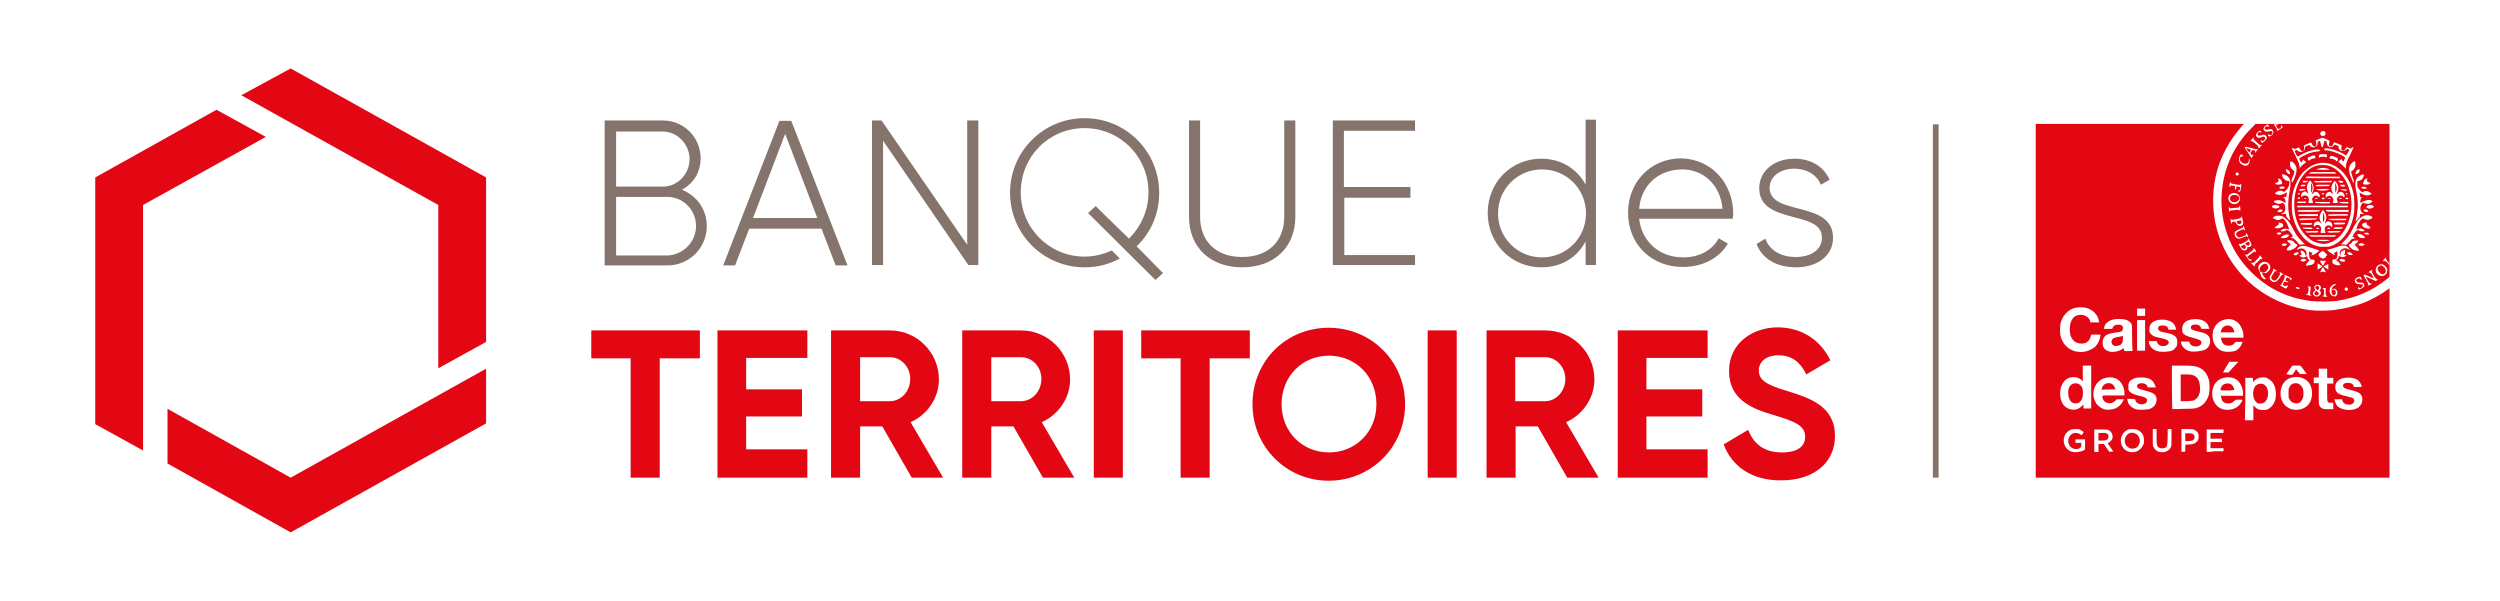
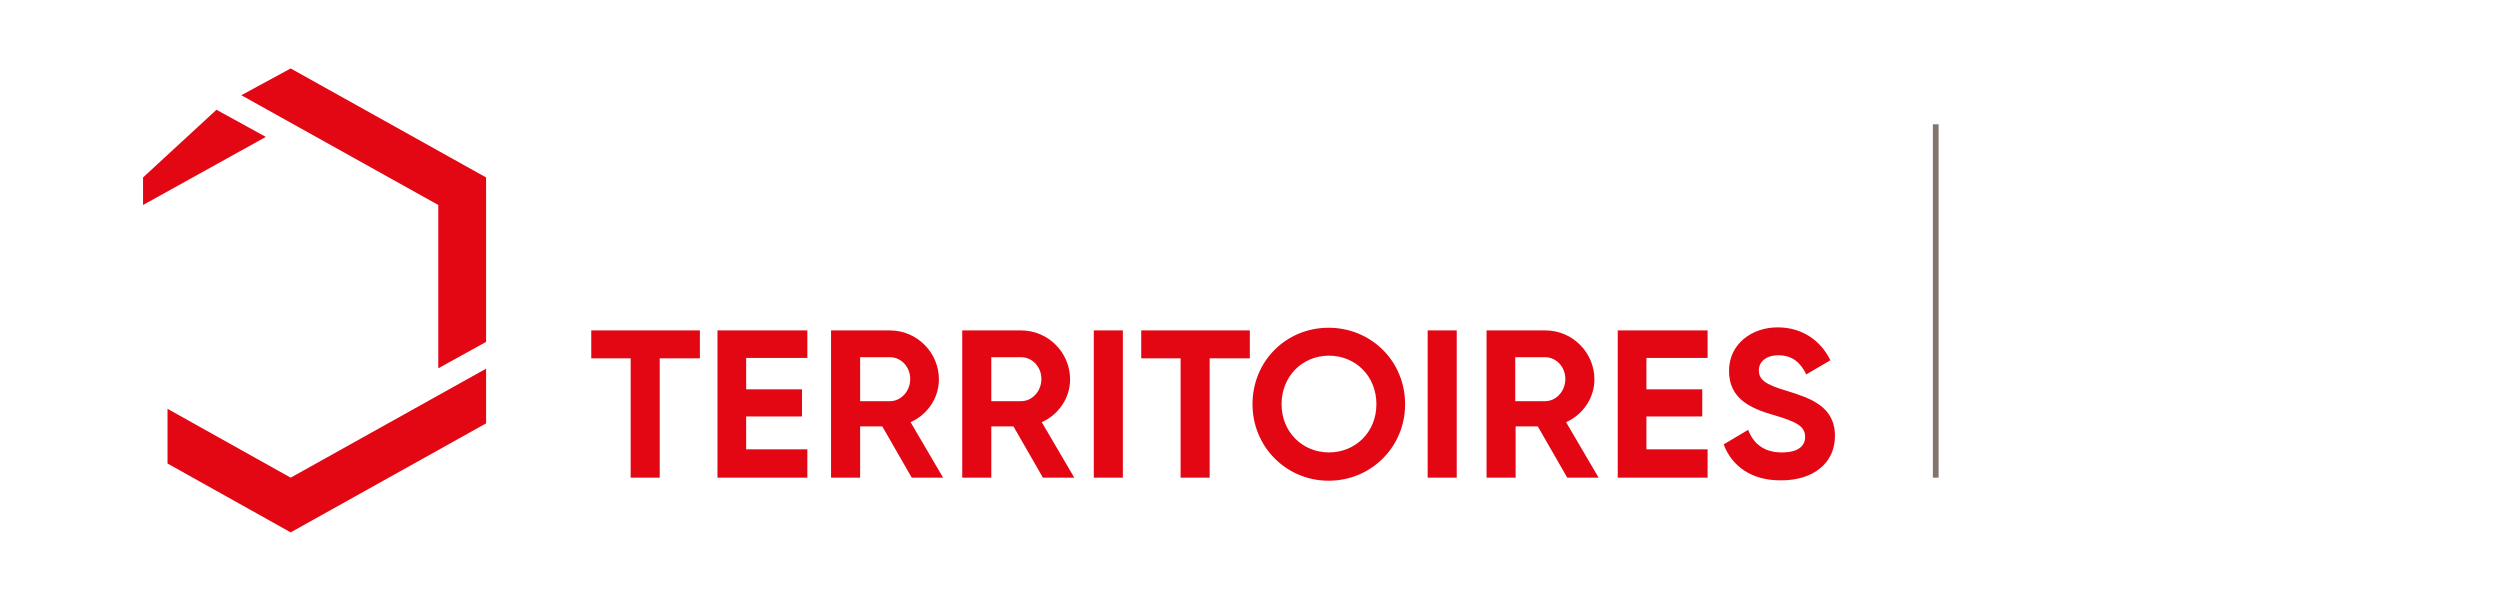
<svg xmlns="http://www.w3.org/2000/svg" width="840" height="202" viewBox="0 0 840 202" fill="none">
  <rect width="840" height="202" fill="white" />
  <path d="M235.03 120.403H221.666V160.495H211.9V120.403H198.665V111.023H235.159V120.403H235.03ZM271.267 151.243V160.495H241.07V111.023H271.267V120.275H250.707V130.812H269.468V139.935H250.707V150.986H271.267V151.243ZM296.453 143.276H289V160.495H279.234V111.023H299.023C308.147 111.023 315.471 118.476 315.471 127.471C315.471 133.767 311.616 139.293 305.962 141.863L316.885 160.495H306.348L296.453 143.276ZM289 134.795H299.023C302.75 134.795 305.834 131.454 305.834 127.342C305.834 123.23 302.75 120.018 299.023 120.018H289V134.795ZM340.529 143.276H333.076V160.495H323.31V111.023H343.099C352.222 111.023 359.547 118.476 359.547 127.471C359.547 133.767 355.692 139.293 350.038 141.863L360.96 160.495H350.423L340.529 143.276ZM333.076 134.795H343.099C346.825 134.795 349.909 131.454 349.909 127.342C349.909 123.23 346.825 120.018 343.099 120.018H333.076V134.795ZM377.28 111.023V160.495H367.514V111.023H377.28ZM419.813 120.403H406.449V160.495H396.683V120.403H383.448V111.023H419.942V120.403H419.813ZM420.841 135.823C420.841 121.303 432.149 110.123 446.413 110.123C460.676 110.123 472.113 121.303 472.113 135.823C472.113 150.215 460.676 161.523 446.413 161.523C432.278 161.523 420.841 150.215 420.841 135.823ZM462.475 135.823C462.475 126.314 455.408 119.504 446.541 119.504C437.675 119.504 430.607 126.314 430.607 135.823C430.607 145.204 437.675 152.014 446.541 152.014C455.408 152.014 462.475 145.204 462.475 135.823ZM489.46 111.023V160.495H479.694V111.023H489.46ZM516.702 143.276H509.249V160.495H499.483V111.023H519.272C528.396 111.023 535.72 118.476 535.72 127.471C535.72 133.767 531.865 139.293 526.211 141.863L537.134 160.495H526.597L516.702 143.276ZM509.121 134.795H519.144C522.87 134.795 525.954 131.454 525.954 127.342C525.954 123.23 522.87 120.018 519.144 120.018H509.121V134.795ZM573.756 151.243V160.495H543.559V111.023H573.756V120.275H553.196V130.812H571.957V139.935H553.196V150.986H573.756V151.243ZM579.153 149.316L587.377 144.433C589.176 149.059 592.646 152.014 598.685 152.014C604.596 152.014 606.524 149.573 606.524 146.746C606.524 143.019 603.183 141.606 595.858 139.421C588.277 137.237 580.952 134.024 580.952 124.644C580.952 115.392 588.791 109.995 597.272 109.995C605.367 109.995 611.664 114.235 615.005 121.046L606.909 125.8C605.11 122.074 602.412 119.375 597.529 119.375C593.417 119.375 590.975 121.56 590.975 124.387C590.975 127.471 592.903 129.141 600.356 131.326C608.194 133.767 616.547 136.466 616.547 146.489C616.547 155.741 609.094 161.395 598.557 161.395C588.405 161.523 581.852 156.512 579.153 149.316Z" fill="#E30613" />
-   <path d="M536.234 40.348V89.049H532.765V81.082C529.938 86.479 524.669 89.82 517.859 89.82C507.964 89.82 499.869 81.982 499.869 71.573C499.869 61.165 507.836 53.326 517.859 53.326C524.669 53.326 529.938 56.796 532.765 62.064V40.219H536.234V40.348ZM532.893 71.702C532.893 63.478 526.34 56.924 518.116 56.924C509.892 56.924 503.338 63.478 503.338 71.702C503.338 79.926 509.892 86.479 518.116 86.479C526.34 86.479 532.893 79.926 532.893 71.702ZM582.366 71.83C582.366 72.344 582.237 72.987 582.237 73.501H550.755C551.654 81.339 557.694 86.479 565.532 86.479C571.315 86.479 575.555 83.781 577.483 80.054L580.567 81.853C577.74 86.608 572.343 89.692 565.404 89.692C554.738 89.692 547.028 81.982 547.028 71.445C547.028 61.293 554.481 53.198 565.018 53.198C575.684 53.583 582.366 62.193 582.366 71.83ZM550.755 70.16H578.768C577.997 61.679 571.957 56.924 565.275 56.924C557.18 56.924 551.397 62.321 550.755 70.16ZM615.904 79.926C615.904 85.708 610.893 89.82 603.44 89.82C596.372 89.82 591.875 86.479 590.204 81.982L593.16 80.183C594.445 83.909 598.171 86.351 603.311 86.351C608.194 86.351 612.178 84.166 612.178 79.797C612.178 70.417 591.104 75.685 591.104 63.221C591.104 57.695 595.858 53.326 602.926 53.326C608.58 53.326 612.82 56.025 614.748 60.394L611.792 62.064C610.379 58.466 606.652 56.667 602.926 56.667C598.428 56.667 594.573 59.109 594.573 63.221C594.959 72.73 615.904 67.204 615.904 79.926ZM237.472 75.942C237.472 83.395 231.561 89.178 224.236 89.178H203.162V40.476H222.694C229.89 40.476 235.416 46.259 235.416 53.198C235.416 57.952 232.846 61.807 229.119 63.735C234.131 65.791 237.472 70.288 237.472 75.942ZM207.017 44.074V62.707H222.694C227.706 62.707 231.689 58.466 231.689 53.455C231.689 48.443 227.577 44.203 222.694 44.203H207.017V44.074ZM233.874 75.942C233.874 70.545 229.505 66.176 224.365 66.176H207.017V85.837H224.365C229.633 85.58 233.874 81.211 233.874 75.942ZM276.022 76.842H251.735L246.981 89.178H242.997L261.887 40.605H265.87L284.76 89.178H280.776L276.022 76.842ZM274.608 73.244L263.814 44.974L253.02 73.244H274.608ZM328.707 40.476V89.049H325.366L296.71 47.287V89.049H292.984V40.476H296.196L324.98 82.239V40.476H328.707ZM399.51 72.858V40.476H403.237V72.858C403.237 80.697 408.248 86.351 417.372 86.351C426.495 86.351 431.507 80.697 431.507 72.858V40.476H435.233V72.858C435.233 83.138 428.037 89.82 417.372 89.82C406.706 89.82 399.51 83.138 399.51 72.858ZM475.454 85.58V89.049H447.826V40.476H475.454V43.946H451.553V62.835H473.912V66.433H451.681V85.708H475.454V85.58ZM389.487 64.763C389.487 50.885 378.308 39.705 364.43 39.705C350.552 39.705 339.372 50.885 339.372 64.763C339.372 78.641 350.552 89.82 364.43 89.82C368.799 89.82 372.654 88.792 376.252 86.865L373.553 84.166C370.726 85.451 367.642 86.222 364.43 86.222C352.608 86.222 342.97 76.713 342.97 64.634C342.97 52.555 352.479 43.046 364.43 43.046C376.252 43.046 385.889 52.555 385.889 64.634C385.889 70.802 383.319 76.199 379.336 80.183L368.156 69.26L365.586 71.573L388.202 94.061L390.772 91.748L381.906 82.753C386.66 78.255 389.487 71.959 389.487 64.763Z" fill="#84746C" />
-   <path d="M48.062 151.371L32 142.505V59.623L72.734 36.878L89.311 46.002L48.062 68.874V151.371ZM147.264 123.744L163.327 114.877V59.623L97.663 23L81.087 31.995L147.264 68.874V123.744ZM97.663 160.495L56.286 137.365V155.74L97.663 178.87L163.327 142.248V123.872L97.663 160.495Z" fill="#E30613" />
+   <path d="M48.062 151.371V59.623L72.734 36.878L89.311 46.002L48.062 68.874V151.371ZM147.264 123.744L163.327 114.877V59.623L97.663 23L81.087 31.995L147.264 68.874V123.744ZM97.663 160.495L56.286 137.365V155.74L97.663 178.87L163.327 142.248V123.872L97.663 160.495Z" fill="#E30613" />
  <path d="M651.37 41.761H649.442V160.495H651.37V41.761Z" fill="#84746C" />
-   <path d="M684.009 101.128V41.633H802.872V160.495H684.009V101.128Z" fill="#E30613" />
  <path d="M696.088 151.757C693.389 150.986 692.49 147.259 694.546 145.203C695.317 144.432 696.088 144.175 697.373 144.175C698.401 144.175 698.658 144.175 699.172 144.561C700.2 145.075 700.2 145.203 699.814 145.717L699.429 146.231L699.043 145.974C697.116 144.689 694.931 145.974 694.931 148.159C694.931 150.215 696.859 151.5 698.786 150.6C699.172 150.343 699.172 150.343 699.3 149.572V148.801H697.373V147.645H700.585V149.315V150.986L700.071 151.371C698.786 151.885 697.244 152.142 696.088 151.757ZM715.234 151.757C714.335 151.5 713.692 150.986 713.307 150.343C711.893 148.287 712.664 145.46 714.849 144.432C715.363 144.175 715.748 144.175 716.519 144.175C717.676 144.175 718.575 144.432 719.346 145.203C720.117 145.974 720.374 146.745 720.374 148.03C720.374 148.93 720.374 149.187 719.989 149.701C719.603 150.6 718.832 151.243 718.061 151.628C717.29 152.014 716.005 152.014 715.234 151.757ZM717.676 150.472C719.346 149.572 719.475 146.874 717.804 145.846C716.776 145.203 715.748 145.203 714.849 145.974C714.078 146.617 713.821 147.645 713.949 148.673C714.335 150.343 716.134 151.243 717.676 150.472ZM725.257 151.757C724.486 151.5 723.715 150.729 723.458 149.958C723.33 149.701 723.33 148.544 723.33 146.874V144.175H723.972H724.615V146.874C724.615 149.829 724.743 149.958 725.514 150.472C726.028 150.729 726.928 150.729 727.442 150.472C728.213 150.086 728.213 149.829 728.341 146.874V144.175H728.984H729.626V147.002C729.626 149.701 729.626 149.829 729.369 150.343C728.598 151.757 726.928 152.271 725.257 151.757ZM703.669 151.757C703.669 151.628 703.669 149.958 703.669 147.902V144.304H705.854C707.91 144.304 708.038 144.304 708.552 144.561C709.58 145.075 710.094 146.36 709.709 147.516C709.452 148.03 708.809 148.673 708.424 148.801C708.295 148.801 708.167 148.93 708.167 148.93C708.167 148.93 708.552 149.572 709.066 150.215C709.58 150.986 709.966 151.628 710.094 151.628C710.094 151.757 709.966 151.757 709.452 151.757H708.681L707.781 150.472L706.882 149.187H705.083V151.885H704.44C703.926 151.885 703.798 151.757 703.669 151.757ZM707.91 147.773C708.424 147.388 708.552 146.874 708.424 146.36C708.167 145.589 707.781 145.46 706.368 145.46H705.083V146.617C705.083 147.259 705.083 147.773 705.083 147.902C705.083 148.03 705.34 148.03 706.368 148.03C707.396 148.03 707.653 147.902 707.91 147.773ZM732.967 151.757V147.902V144.175H734.895C736.694 144.175 736.822 144.175 737.336 144.432C738.364 144.946 738.75 145.589 738.75 146.745C738.75 147.516 738.621 147.902 738.107 148.416C737.465 149.058 736.951 149.315 735.537 149.315L734.252 149.444V150.6V151.757H733.61C733.224 151.885 732.967 151.885 732.967 151.757ZM736.694 148.03C737.336 147.645 737.593 146.874 737.208 146.231C736.951 145.717 736.565 145.589 735.28 145.589H734.252V146.745C734.252 147.388 734.252 148.03 734.252 148.159C734.381 148.287 736.308 148.159 736.694 148.03ZM741.448 151.757C741.448 151.628 741.448 149.958 741.448 147.902V144.304H744.275H747.102V145.46H744.918H742.733V147.388H744.661H746.588V148.544H742.733V149.572V150.6H744.918H747.102V151.114V151.628H744.275C742.091 151.885 741.448 151.885 741.448 151.757ZM754.427 134.024V126.956H755.712H756.997V128.37L757.382 127.984C757.639 127.727 758.025 127.47 758.41 127.213C759.053 126.956 759.181 126.828 760.209 126.828C761.237 126.828 761.494 126.828 762.008 127.213C763.807 128.113 764.707 129.912 764.707 132.482C764.707 134.923 763.679 136.594 762.008 137.493C761.494 137.75 761.109 137.75 760.338 137.75C759.053 137.75 758.41 137.493 757.639 136.722L757.125 136.208V141.22H754.298L754.427 134.024ZM760.852 135.18C761.751 134.538 762.265 132.996 762.008 131.454C761.88 130.426 761.494 129.912 760.98 129.398C759.952 128.498 758.153 128.884 757.511 130.169C756.483 132.225 757.254 135.052 758.796 135.566C759.438 135.694 760.338 135.566 760.852 135.18ZM695.574 137.493C693.646 136.979 692.49 135.437 692.233 132.996C691.976 130.683 692.875 128.37 694.417 127.342C696.088 126.314 698.401 126.571 699.557 127.856L699.814 128.113V122.844H702.641V130.04V137.236H701.356H700.071V136.594C700.071 136.208 700.071 135.951 700.071 135.951C700.071 135.951 699.814 136.208 699.429 136.465C698.401 137.622 696.859 137.879 695.574 137.493ZM698.144 135.437C698.786 135.309 699.429 134.538 699.686 133.638C699.943 132.739 699.943 130.811 699.557 130.169C698.915 128.884 697.63 128.498 696.345 129.012C695.317 129.526 694.803 130.683 694.931 132.353C695.06 134.666 696.345 135.951 698.144 135.437ZM707.524 137.622C706.111 137.365 704.697 136.337 704.055 135.052C703.155 133.381 703.155 131.325 704.055 129.655C705.083 127.342 708.167 126.185 710.737 127.085C712.536 127.727 713.821 129.912 713.821 132.096V132.867H710.094C705.854 132.867 706.239 132.739 706.496 133.895C707.01 135.566 709.323 136.08 710.737 134.666L711.251 134.152H713.692L713.435 134.538C712.793 135.951 711.893 136.722 710.737 137.236C709.709 137.622 708.424 137.75 707.524 137.622ZM710.737 130.811C710.737 130.426 710.351 129.655 709.966 129.269C708.681 128.113 706.496 128.884 706.239 130.554L706.111 130.94L710.737 130.811ZM718.318 137.622C717.29 137.493 716.262 136.979 715.748 136.337C715.234 135.823 714.977 135.309 714.849 134.538L714.72 134.024H716.005C717.162 134.024 717.29 134.024 717.419 134.281C717.676 135.309 718.318 135.694 719.218 135.823C720.503 135.951 721.402 135.437 721.402 134.538C721.402 133.767 721.017 133.51 718.832 132.996C716.776 132.482 715.748 131.968 715.363 131.325C715.106 130.94 715.106 130.683 715.106 129.912C715.106 128.884 715.363 128.113 716.262 127.599C717.033 126.956 717.933 126.828 719.603 126.828C721.274 126.828 722.045 127.085 722.944 127.727C723.458 128.113 723.972 129.012 724.229 129.783L724.358 130.169H722.944C721.788 130.169 721.531 130.169 721.531 130.04C721.531 129.269 720.631 128.755 719.603 128.755C718.447 128.755 717.933 129.269 718.061 130.04C718.19 130.426 718.575 130.683 720.631 131.197C723.201 131.839 724.101 132.353 724.486 133.381C724.743 134.024 724.615 135.18 724.229 135.823C723.844 136.594 722.944 137.236 722.045 137.493C721.017 137.622 719.346 137.75 718.318 137.622ZM747.359 137.622C746.46 137.493 745.303 136.851 744.789 136.208C742.348 133.638 742.99 128.755 746.074 127.342C747.359 126.699 749.158 126.571 750.572 127.085C752.371 127.727 753.656 129.912 753.656 132.225V132.996H746.203L746.331 133.51C746.46 134.795 747.231 135.437 748.516 135.566C749.158 135.566 749.287 135.566 749.929 135.309C750.315 135.052 750.7 134.795 750.829 134.666C751.086 134.281 751.086 134.281 752.242 134.281C753.656 134.281 753.656 134.281 753.013 135.309C751.985 137.108 749.672 138.007 747.359 137.622ZM750.7 130.94C750.7 130.297 750.058 129.269 749.415 129.012C748.516 128.627 747.231 128.884 746.717 129.526C746.46 129.783 746.074 130.554 746.074 130.94C746.074 131.197 746.074 131.197 748.387 131.197C750.315 131.197 750.7 131.068 750.7 130.94ZM770.489 137.622C769.59 137.493 768.433 136.851 767.791 136.208C766.12 134.538 765.735 131.454 767.02 129.141C768.819 125.671 774.73 125.928 776.272 129.398C777.043 131.068 777.043 133.253 776.272 134.923C775.372 136.979 772.931 138.007 770.489 137.622ZM772.802 135.18C773.059 135.052 773.316 134.666 773.573 134.152C773.83 133.51 773.959 133.253 773.959 132.353C773.959 131.068 773.83 130.297 773.188 129.655C772.674 129.012 772.16 128.755 771.389 128.755C770.361 128.755 769.718 129.141 769.204 130.169C768.947 130.554 768.947 130.811 768.947 132.096C768.947 133.381 768.947 133.638 769.204 134.024C769.461 134.666 770.104 135.18 770.489 135.309C771.389 135.694 772.417 135.566 772.802 135.18ZM787.965 137.622C787.066 137.493 786.166 137.108 785.652 136.722C785.138 136.337 784.624 135.309 784.496 134.666L784.367 134.152H786.937L787.066 134.666C787.323 135.566 788.351 136.08 789.636 135.951C790.664 135.823 791.306 134.923 790.921 134.152C790.792 133.767 790.021 133.51 788.351 133.124C786.038 132.61 785.395 132.225 784.881 131.325C784.624 130.811 784.624 129.912 784.753 129.141C784.881 128.627 785.652 127.856 786.166 127.47C787.58 126.699 790.407 126.699 791.82 127.47C792.72 127.856 793.491 129.141 793.491 129.912V130.04H790.921L790.792 129.655C790.664 129.012 789.893 128.627 788.865 128.627C787.708 128.627 787.066 129.141 787.323 129.912C787.451 130.426 787.965 130.554 789.893 131.068C792.077 131.582 792.848 131.968 793.362 132.739C793.619 133.253 793.748 133.381 793.748 134.152C793.748 135.18 793.491 135.694 792.977 136.337C792.206 137.493 790.021 138.007 787.965 137.622ZM729.883 137.365C729.883 137.365 729.755 134.024 729.755 130.04V122.844H733.224C737.079 122.844 737.722 122.973 739.135 123.615C740.549 124.258 741.705 125.8 742.219 127.727C742.476 128.755 742.476 131.325 742.219 132.482C741.577 134.795 740.163 136.465 737.979 137.108C737.465 137.236 736.694 137.365 733.61 137.365C731.554 137.493 729.883 137.493 729.883 137.365ZM737.336 134.409C738.75 133.638 739.521 131.839 739.135 129.398C739.007 127.984 738.493 126.956 737.593 126.442C736.822 125.928 736.18 125.8 734.381 125.8H732.71V130.297V134.795H734.766C736.694 134.666 736.951 134.666 737.336 134.409ZM780.641 137.365C780.127 137.236 779.613 136.851 779.356 136.337C779.099 135.951 779.099 135.694 779.099 132.353V128.755H777.428V126.828H779.099V123.872H781.926V126.956H783.982V128.884H781.926V131.839C781.926 135.437 781.926 135.309 783.211 135.309H783.982V137.493H782.568C781.669 137.493 780.769 137.493 780.641 137.365ZM768.176 125.671C768.176 125.671 768.69 125.029 769.204 124.258L770.232 122.844H772.931L773.959 124.129C774.473 124.9 774.987 125.543 774.987 125.543C774.987 125.671 774.858 125.671 773.959 125.671H772.802L772.16 124.9C771.774 124.515 771.517 124.129 771.517 124.129C771.517 124.129 771.132 124.515 770.875 125.029L770.232 125.928H769.204C768.69 125.8 768.176 125.671 768.176 125.671ZM746.974 125.029C746.974 125.029 747.488 124.129 748.002 123.23L749.03 121.559H752.114L751.728 121.945L750.058 123.744L748.773 125.157H747.873C747.488 125.157 746.974 125.157 746.974 125.029ZM698.144 118.218C695.317 117.833 693.132 115.905 692.361 112.95C692.104 111.922 692.104 109.737 692.361 108.581C693.004 106.011 694.931 103.955 697.244 103.441C698.272 103.184 700.071 103.184 700.971 103.441C703.155 103.955 704.954 105.882 705.211 107.81L705.34 108.324H702.384L702.256 107.81C701.613 105.754 698.658 105.111 696.859 106.525C696.345 107.039 695.702 108.067 695.574 109.095C695.317 110.123 695.445 112.307 695.831 113.078C696.216 113.978 696.987 114.877 697.758 115.134C698.529 115.52 699.943 115.52 700.714 115.263C701.613 114.877 702.256 113.978 702.513 112.95L702.641 112.436H704.183H705.725V112.693C705.725 113.849 704.954 115.52 703.926 116.548C702.256 117.833 700.328 118.475 698.144 118.218ZM708.681 118.09C707.01 117.576 706.368 116.548 706.496 114.877C706.496 114.235 706.625 113.978 706.882 113.464C707.524 112.436 708.424 112.05 711.379 111.665C712.793 111.536 713.178 111.279 713.307 110.38C713.307 109.866 713.307 109.737 713.05 109.48C712.793 109.223 712.536 109.095 712.15 109.095C710.994 108.966 710.094 109.352 709.837 110.123L709.709 110.508H706.882L707.01 109.994C707.139 109.352 707.396 108.838 708.038 108.324C708.938 107.553 710.094 107.167 712.022 107.167C713.564 107.167 714.72 107.424 715.491 108.067C716.391 108.838 716.391 108.709 716.391 113.335C716.391 115.52 716.519 117.576 716.519 117.704C716.648 117.961 716.648 117.961 715.234 117.961H713.821L713.692 117.576C713.564 116.933 713.564 116.933 713.178 117.19C712.15 118.09 709.837 118.475 708.681 118.09ZM712.407 115.905C713.05 115.52 713.307 114.877 713.307 113.721C713.307 113.207 713.307 112.821 713.307 112.821C713.307 112.821 713.05 112.95 712.921 112.95C712.793 112.95 712.15 113.207 711.636 113.207C710.351 113.464 709.837 113.721 709.58 114.235C709.323 114.877 709.452 115.52 709.966 115.905C710.351 116.419 711.765 116.291 712.407 115.905ZM725.257 118.09C724.872 117.961 724.486 117.833 724.101 117.704C723.073 117.319 722.045 115.905 722.045 115.006V114.62H724.615L724.743 114.877C725 115.777 725.771 116.291 726.799 116.291C727.57 116.291 728.084 116.034 728.47 115.648C728.984 115.006 728.598 114.235 727.442 113.978C726.799 113.721 726.157 113.592 725.386 113.464C723.844 113.078 723.458 112.95 722.944 112.436C722.302 111.922 722.173 111.536 722.173 110.637C722.173 109.095 722.944 108.195 724.486 107.681C725.514 107.296 727.442 107.296 728.47 107.681C729.883 108.067 730.911 109.095 731.04 110.251L731.168 110.765H728.598L728.47 110.251C728.213 109.609 727.699 109.352 726.671 109.352C725.643 109.352 725.257 109.609 725.129 110.123C725 110.508 725.386 111.022 725.771 111.279C725.9 111.408 726.799 111.665 727.827 111.793C730.14 112.307 731.04 112.821 731.425 113.849C731.682 114.363 731.554 115.648 731.425 116.162C731.168 116.676 730.526 117.447 730.012 117.704C728.984 118.218 726.799 118.347 725.257 118.09ZM736.051 118.09C734.252 117.704 733.096 116.548 732.839 115.134V114.749H734.252C735.537 114.749 735.666 114.749 735.666 115.006C735.666 115.391 736.18 116.034 736.565 116.162C736.951 116.291 737.336 116.419 737.722 116.419C738.878 116.419 739.649 115.905 739.649 115.134C739.649 114.363 739.392 114.235 736.694 113.464C734.638 112.95 733.995 112.564 733.481 111.922C733.224 111.536 733.224 111.279 733.224 110.508C733.224 108.709 734.381 107.553 736.694 107.296C739.649 106.91 741.834 108.067 742.219 110.123L742.348 110.508H739.649L739.521 110.123C739.392 109.609 739.007 109.352 738.364 109.095C736.951 108.838 735.794 109.352 736.18 110.38C736.308 110.765 737.079 111.022 738.75 111.408C739.778 111.665 740.677 111.922 740.934 112.05C742.091 112.693 742.605 113.335 742.605 114.62C742.605 116.162 741.705 117.319 740.292 117.704C739.135 118.09 737.079 118.218 736.051 118.09ZM747.231 118.09C745.432 117.704 744.147 116.291 743.633 114.492C743.376 113.592 743.376 111.793 743.633 111.022C744.275 108.966 745.817 107.681 747.873 107.296C750.7 106.782 753.013 108.581 753.656 111.665C753.784 112.179 753.784 112.821 753.784 113.078V113.464H746.203L746.331 113.978C746.588 115.391 747.359 116.162 748.901 116.162C749.672 116.162 750.315 115.905 750.829 115.263L751.214 114.877H752.371H753.527L753.142 115.777C752.756 116.676 751.985 117.447 751.214 117.833C750.186 118.218 748.387 118.347 747.231 118.09ZM750.7 111.279C750.315 109.737 749.158 109.095 747.745 109.48C746.974 109.737 746.46 110.38 746.203 111.279L746.074 111.665H750.7V111.279ZM718.061 112.821V107.553H720.76V117.833H718.061V112.821ZM718.061 104.854V103.698H720.76V106.139H718.061V104.854ZM776.272 104.212C772.16 103.698 768.305 102.541 764.578 100.742C755.712 96.502 749.03 89.049 745.689 79.668C743.376 73.243 742.99 65.919 744.532 58.98C745.946 52.812 749.03 47.286 753.142 42.532L754.041 41.504H758.025L756.483 43.046C750.315 49.214 746.974 56.924 746.46 65.533C745.946 75.042 749.415 84.294 755.969 90.976C761.623 96.759 768.305 100.1 776.4 101.128C778.585 101.385 782.954 101.385 784.881 101.128C791.435 100.228 797.217 97.658 802.1 93.675L803 92.904V96.759L802.1 97.401C800.044 98.943 796.318 100.999 793.748 101.899C790.921 102.927 787.708 103.698 784.753 104.083C782.568 104.469 778.328 104.469 776.272 104.212ZM778.071 99.586C777.043 99.2 776.786 98.429 777.685 97.787C777.942 97.53 777.942 97.53 777.814 97.273C777.557 96.887 777.557 96.245 777.814 95.988C778.456 95.474 779.484 95.602 779.741 96.245C779.998 96.63 779.741 97.273 779.484 97.401C779.227 97.53 779.227 97.53 779.613 97.915C779.741 98.172 779.87 98.429 779.87 98.429C779.741 99.2 778.842 99.843 778.071 99.586ZM778.842 99.072C779.227 98.815 779.227 98.429 778.713 98.044C778.328 97.658 778.199 97.658 777.814 98.172C777.3 98.815 778.071 99.586 778.842 99.072ZM779.099 97.144C779.227 97.016 779.227 96.759 779.227 96.63C779.227 96.373 778.842 95.988 778.585 95.988C778.328 95.988 777.942 96.373 777.942 96.63C777.942 96.759 778.585 97.53 778.713 97.53C778.842 97.401 778.97 97.273 779.099 97.144ZM780.384 99.586C780.384 99.457 780.512 99.457 780.641 99.329C780.898 99.2 780.898 99.2 780.898 98.301C780.898 97.273 780.898 97.273 780.641 97.144C780.255 97.016 780.384 96.759 781.026 96.759H781.412V98.044C781.412 99.2 781.412 99.329 781.669 99.329C781.797 99.329 781.926 99.457 781.926 99.586C781.926 99.714 781.797 99.714 781.155 99.714C780.769 99.586 780.384 99.586 780.384 99.586ZM783.339 99.2C782.44 98.429 782.568 96.759 783.468 95.988C783.853 95.602 784.624 95.345 784.881 95.474C785.01 95.602 784.881 95.602 784.496 95.859C783.982 96.116 783.596 96.63 783.339 97.273L783.211 97.53L783.596 97.273C784.11 96.887 784.624 96.887 785.01 97.401C785.652 97.915 785.395 99.2 784.753 99.586C784.239 99.586 783.725 99.586 783.339 99.2ZM784.624 98.943C784.881 98.686 784.881 98.172 784.753 97.787C784.496 97.273 783.982 97.144 783.596 97.53C783.339 97.658 783.339 97.787 783.468 98.172C783.468 99.072 784.11 99.457 784.624 98.943ZM775.629 99.2L775.115 99.072C774.73 98.943 774.73 98.815 775.115 98.815C775.372 98.815 775.501 98.686 775.629 97.658C775.758 96.887 775.758 96.759 775.629 96.63C775.244 96.373 775.372 96.245 775.886 96.245C776.272 96.245 776.4 96.245 776.4 96.63C776.4 96.759 776.272 97.401 776.272 97.915C776.272 98.429 776.143 98.815 776.143 98.943C776.143 98.943 776.272 99.072 776.4 99.072C776.529 99.072 776.657 99.2 776.657 99.329C776.4 99.329 776.015 99.329 775.629 99.2ZM787.965 97.53C787.708 97.273 787.708 97.016 787.965 96.759C788.222 96.502 788.479 96.502 788.736 96.759C788.993 97.016 788.993 97.273 788.736 97.53C788.351 97.787 788.222 97.787 787.965 97.53ZM792.463 97.273C792.334 97.144 792.334 96.502 792.463 96.502C792.463 96.502 792.591 96.63 792.72 96.63C792.977 96.887 793.234 96.887 793.619 96.502C793.876 96.245 793.876 96.245 793.876 95.859C793.876 95.474 793.619 95.602 792.848 95.474C792.077 95.474 791.949 95.345 791.563 95.088C791.049 94.574 791.178 94.06 791.563 93.546C791.949 93.161 792.72 92.904 793.105 93.032C793.362 93.032 793.491 93.675 793.491 93.932C793.362 94.189 793.362 94.189 793.105 93.803C792.848 93.546 792.72 93.418 792.463 93.546C791.692 93.675 791.435 94.317 791.949 94.703C792.077 94.831 792.334 94.96 792.977 94.96C793.748 94.96 793.876 94.96 794.133 95.217C794.776 95.859 794.39 96.63 793.234 97.016C792.72 97.273 792.463 97.273 792.463 97.273ZM767.148 96.502C766.12 95.988 765.735 95.602 766.249 95.731C766.506 95.731 766.634 95.474 767.148 94.446C767.662 93.289 767.791 93.032 767.662 92.775C767.534 92.647 767.534 92.518 767.534 92.39C767.662 92.261 770.104 93.546 770.104 93.546C770.104 93.675 769.718 94.189 769.59 94.189C769.59 94.189 769.461 94.06 769.461 93.932C769.461 93.675 769.333 93.546 768.947 93.418C768.819 93.289 768.562 93.289 768.433 93.161C768.305 93.161 767.919 94.189 767.919 94.189C767.919 94.189 768.176 94.446 768.433 94.446C769.333 94.831 768.947 95.088 768.048 94.703C767.662 94.574 767.662 94.574 767.405 94.831C766.891 95.731 766.891 95.731 767.534 95.988C768.048 96.245 768.048 96.245 768.305 95.988C768.562 95.731 768.69 95.731 768.69 95.988C768.69 96.245 768.433 96.759 768.305 96.759C768.305 97.144 767.791 96.887 767.148 96.502ZM771.774 97.016C771.517 96.887 771.389 96.759 771.389 96.63C771.389 96.373 771.389 96.373 772.16 96.502C772.545 96.63 772.674 96.759 772.674 96.887C772.674 97.144 772.288 97.144 771.774 97.016ZM795.547 95.859C795.547 95.859 795.547 95.731 795.675 95.602C795.804 95.474 795.675 95.217 795.033 94.06C793.748 92.004 793.876 91.876 796.061 92.904C796.96 93.289 797.603 93.546 797.603 93.546C797.603 93.546 797.346 93.032 797.089 92.518C796.575 91.619 796.446 91.619 796.189 91.619C795.675 91.619 795.804 91.362 796.446 90.976C796.832 90.719 797.089 90.719 797.089 90.848C797.089 90.976 797.089 91.105 796.96 91.105C796.703 91.362 798.374 93.932 798.631 93.803C799.016 93.675 799.016 93.932 798.631 94.189L798.245 94.446L796.575 93.675C795.675 93.289 794.904 92.904 794.904 93.032C794.904 93.161 795.161 93.546 795.547 94.189C796.189 95.217 796.189 95.217 796.575 95.217C797.089 95.088 796.96 95.345 796.318 95.731C795.804 95.859 795.547 95.988 795.547 95.859ZM763.293 94.446C762.394 93.803 762.394 93.161 763.293 91.747C763.807 90.848 763.936 90.719 763.807 90.591C763.55 90.205 763.807 90.205 764.45 90.591C765.092 90.976 765.221 91.362 764.707 91.105C764.45 90.976 764.321 91.105 763.807 92.004C763.422 92.518 763.165 93.032 763.165 93.161C763.036 93.546 763.422 94.06 763.936 94.189C764.45 94.446 764.835 94.189 765.606 93.032C766.12 92.133 766.249 92.004 766.12 91.876C765.992 91.747 765.863 91.362 765.992 91.362C766.12 91.362 767.277 92.133 767.277 92.261C767.277 92.261 767.148 92.39 767.02 92.261C766.763 92.261 766.634 92.261 766.12 93.161C764.964 94.831 764.193 95.088 763.293 94.446ZM760.209 93.418C759.824 93.032 759.695 92.775 759.567 92.261C759.438 91.876 759.31 91.362 759.181 91.105C758.41 90.077 758.796 88.792 760.081 88.149C761.623 87.378 763.422 89.049 762.651 90.591C762.394 90.976 761.751 91.619 761.366 91.747C761.237 91.747 760.852 91.747 760.595 91.747C760.209 91.747 760.081 91.747 760.081 91.876C760.081 92.133 760.595 92.904 760.98 93.289C761.237 93.546 761.366 93.675 761.366 93.675C760.98 94.06 760.595 93.803 760.209 93.418ZM760.98 91.49C761.494 91.233 762.008 90.462 762.137 90.077C762.265 89.691 762.008 89.049 761.623 88.792C760.98 88.406 760.081 88.792 759.567 89.563C759.053 90.205 759.181 90.848 759.567 91.362C760.081 91.619 760.466 91.747 760.98 91.49ZM799.145 92.39C797.603 91.362 798.117 89.049 799.916 88.792C800.558 88.663 801.201 89.049 801.715 89.691C802.229 90.334 802.229 90.976 801.972 91.747C801.329 92.775 800.173 93.032 799.145 92.39ZM801.072 92.004C801.843 91.619 801.843 90.462 800.944 89.691C800.558 89.306 800.301 89.177 800.044 89.177C799.53 89.177 799.016 89.691 798.888 90.077C798.759 90.848 799.787 92.133 800.43 92.133C800.558 92.261 800.815 92.133 801.072 92.004ZM779.87 90.848C780.512 89.563 780.512 89.563 781.026 90.591C781.283 91.105 781.54 91.49 781.54 91.49C781.54 91.49 781.283 91.49 781.026 91.362C780.641 91.233 780.384 91.233 779.741 91.49C779.484 91.49 779.484 91.49 779.87 90.848ZM778.713 90.077C778.713 89.82 778.713 89.306 778.713 89.049C778.713 88.792 778.585 88.535 778.713 88.535C778.97 88.663 779.356 88.792 779.613 89.049C780.512 89.563 780.512 89.563 779.356 90.205L778.713 90.591V90.077ZM781.54 90.077C781.155 89.82 780.769 89.563 780.769 89.563C780.769 89.434 781.797 88.92 782.311 88.663C782.311 88.663 782.311 89.049 782.311 89.691V90.591L781.54 90.077ZM756.868 88.92C756.611 88.663 756.354 88.406 756.354 88.278C756.354 88.149 756.483 88.278 756.74 88.278C757.125 88.406 757.254 88.278 758.153 87.378C759.053 86.479 759.181 86.35 759.181 86.093C759.053 85.708 759.31 85.708 759.824 86.35C760.209 86.864 760.338 87.121 759.952 86.993C759.824 86.864 759.567 86.993 758.667 87.892C757.768 88.663 757.639 88.92 757.639 89.177C757.639 89.306 757.639 89.563 757.639 89.563C757.382 89.434 757.125 89.177 756.868 88.92ZM780.255 89.049L779.741 88.149L779.484 87.635H780.512C781.026 87.635 781.54 87.635 781.54 87.635L780.512 89.306C780.512 89.306 780.384 89.177 780.255 89.049ZM774.858 88.792C775.115 88.406 775.372 88.149 775.629 87.892C776.143 87.507 776.143 87.507 775.886 87.378C775.629 87.25 775.244 86.607 775.244 86.35C775.244 86.093 774.987 85.965 774.858 86.222C774.858 86.222 774.601 86.35 774.344 86.479C773.83 86.607 773.188 86.479 772.802 86.093C772.545 85.836 772.545 85.708 773.059 85.708C773.316 85.708 773.316 85.579 773.316 85.451C773.316 85.322 773.188 85.065 773.059 84.808C772.931 84.166 773.059 84.037 773.573 84.294C774.087 84.423 774.473 84.937 774.601 85.579C774.73 85.965 774.73 86.093 774.858 85.836C775.244 85.194 774.858 84.166 774.087 83.652C773.573 83.395 772.674 83.395 772.16 83.78C771.646 84.037 771.646 83.909 772.031 83.395C772.931 82.367 774.087 82.367 776.529 83.266C777.3 83.523 778.199 83.78 778.585 83.909C778.97 84.037 779.227 84.166 779.227 84.166C779.099 84.551 777.557 85.708 776.914 85.708L776.529 85.836L776.786 85.451L777.043 85.065L776.529 84.808C776.272 84.68 776.143 84.551 775.886 84.551C775.758 84.551 775.758 84.937 775.886 85.579C775.886 86.864 776.143 87.25 777.043 87.25C777.557 87.25 777.557 87.25 777.685 87.635C777.814 88.535 777.043 89.049 775.629 89.177L774.858 89.306V88.792ZM785.01 89.049C783.853 88.792 783.468 88.278 783.725 87.507C783.853 87.121 783.853 87.121 784.11 87.121C785.01 87.25 785.395 86.736 785.395 85.322C785.395 84.423 785.395 84.294 784.624 84.808L784.11 85.065L784.367 85.322C784.496 85.451 784.624 85.708 784.624 85.708C784.624 85.708 784.367 85.708 784.11 85.579C783.853 85.451 783.211 85.065 782.697 84.68C781.797 83.909 781.797 83.909 782.054 83.909C782.825 83.78 783.982 83.395 785.138 83.009C787.194 82.238 788.608 82.367 789.25 83.523C789.636 84.037 789.507 84.166 789.122 83.78C787.965 83.009 786.423 83.523 786.166 84.808C786.038 85.194 786.295 85.836 786.423 85.836C786.552 85.836 786.552 85.836 786.423 85.708C786.423 85.708 786.423 85.322 786.423 85.065C786.552 84.551 787.066 84.166 787.58 84.037C787.965 83.909 787.965 84.037 787.965 84.423C787.965 84.68 787.837 84.937 787.837 85.194C787.58 85.579 787.708 85.708 788.094 85.708C788.608 85.708 788.479 85.965 787.837 86.222C787.194 86.479 786.68 86.479 786.166 86.093L785.909 85.836L785.781 86.35C785.781 86.607 785.524 86.993 785.267 87.121L784.881 87.378L785.267 87.635C785.781 88.021 786.038 88.278 786.295 88.792C786.423 89.049 786.423 89.177 786.038 89.049C785.652 89.177 785.267 89.177 785.01 89.049ZM802.486 88.663C801.843 87.892 801.201 87.507 801.072 87.635C800.944 87.764 800.687 87.764 800.687 87.635C800.687 87.507 800.944 87.25 801.201 86.993L801.715 86.479V86.864C801.715 87.121 801.715 87.25 802.229 87.892C802.743 88.406 802.871 88.535 802.743 88.792V89.049L802.486 88.663ZM773.316 87.764C772.931 87.635 772.931 87.507 773.188 87.25C773.573 86.864 774.344 86.864 774.73 87.121L774.987 87.378L774.601 87.635C774.216 87.892 773.83 88.021 773.316 87.764ZM786.423 87.764C786.038 87.507 785.909 87.378 786.295 87.121C786.68 86.864 787.323 86.993 787.708 87.25C788.094 87.507 788.094 87.635 787.708 87.892C787.194 88.021 786.937 87.892 786.423 87.764ZM755.069 86.607C754.427 85.836 754.298 85.451 754.427 85.451C754.555 85.451 754.684 85.451 754.684 85.579C754.812 85.708 755.198 85.451 755.969 84.808C756.997 84.037 757.125 83.909 757.125 83.652C757.125 83.266 757.254 83.266 757.768 83.909C758.153 84.551 758.153 84.808 757.768 84.551C757.511 84.423 757.382 84.551 756.354 85.322L755.069 86.222C755.069 86.222 755.198 86.479 755.455 86.736C755.84 87.121 755.84 87.25 756.226 87.121C756.483 87.121 756.611 87.121 756.611 87.121C756.611 87.25 756.097 87.764 755.969 87.764C755.84 87.635 755.455 87.121 755.069 86.607ZM780.127 86.736C779.998 86.607 779.87 86.479 779.741 86.607C779.484 86.607 779.227 86.222 779.356 86.093C779.356 86.093 779.356 85.965 779.227 85.965C778.842 85.836 778.97 85.322 779.613 84.808C779.998 84.551 780.384 84.294 780.384 84.294C780.641 84.294 781.926 85.451 781.926 85.708C781.926 85.836 781.797 85.965 781.669 85.965C781.54 86.093 781.412 86.222 781.412 86.35C781.412 86.607 781.155 86.864 780.898 86.736C780.769 86.736 780.641 86.736 780.641 86.864C780.641 86.993 780.384 86.993 780.127 86.736ZM770.875 85.708C770.618 85.579 770.618 85.322 771.003 85.065C771.389 84.808 772.031 84.68 772.288 84.808C772.545 84.937 772.16 85.451 771.646 85.708C771.389 85.708 771.132 85.836 771.132 85.836L770.875 85.708ZM789.507 85.708C789.25 85.579 788.865 85.451 788.736 85.194C788.608 84.937 788.608 84.937 788.736 84.808C788.993 84.68 789.507 84.68 789.893 84.937C790.15 85.065 790.535 85.579 790.535 85.579C790.407 85.708 789.636 85.708 789.507 85.708ZM802.743 85.579C802.743 85.579 802.743 85.451 802.871 85.322C803 85.194 803 85.194 803 85.451C803 85.579 802.871 85.579 802.743 85.579ZM753.399 83.909C753.013 83.652 752.114 81.981 752.242 81.853C752.242 81.853 752.371 81.853 752.499 81.981C752.756 82.11 752.756 82.11 754.041 81.467C755.326 80.825 755.326 80.696 755.326 80.311C755.326 79.925 755.326 79.925 755.455 80.182C755.583 80.311 755.84 80.825 756.097 81.21C756.483 81.853 756.483 82.11 756.483 82.367C756.354 82.752 755.84 83.138 755.326 83.009C755.069 83.009 755.069 83.009 755.069 83.266C755.198 84.037 754.041 84.423 753.399 83.909ZM754.427 83.523C754.684 83.395 754.684 82.881 754.427 82.495C754.17 82.11 754.17 82.11 753.399 82.495C752.885 82.752 752.885 82.881 753.013 83.009C753.527 83.523 753.913 83.78 754.427 83.523ZM755.84 82.238C755.969 81.981 755.969 81.981 755.84 81.596C755.712 81.339 755.583 81.21 755.583 81.21C755.455 81.21 754.555 81.596 754.427 81.724C754.427 81.724 754.555 81.981 754.684 82.238C755.326 82.624 755.583 82.624 755.84 82.238ZM768.433 84.037C768.176 83.909 768.433 83.395 769.204 82.624C769.461 82.238 769.718 81.981 769.718 81.981L769.333 81.724C768.819 81.467 768.433 80.953 768.562 80.825C768.69 80.568 769.847 80.696 770.361 80.953C770.618 81.082 770.746 81.21 770.875 81.467C771.003 81.724 771.26 81.853 771.517 81.981C771.903 82.238 772.031 82.238 771.903 82.495C771.646 82.881 770.875 83.652 770.232 83.78C769.718 84.166 768.69 84.294 768.433 84.037ZM791.049 84.037C790.407 83.78 789.636 83.266 789.379 82.752C789.122 82.367 789.122 82.238 789.636 81.981C789.893 81.853 790.15 81.724 790.15 81.596C790.278 81.339 790.407 81.21 790.535 81.082C790.921 80.825 792.206 80.696 792.334 80.825C792.463 81.082 792.077 81.596 791.563 81.853C791.306 81.981 791.178 82.11 791.178 82.11C791.178 82.11 791.306 82.367 791.563 82.624C792.206 83.266 792.72 84.166 792.591 84.294C792.334 84.294 791.692 84.166 791.049 84.037ZM779.356 82.881C774.858 82.11 771.389 77.869 770.232 71.958C769.975 70.416 769.975 67.075 770.232 65.662C770.875 62.192 772.545 58.851 774.601 57.181C775.501 56.41 776.786 55.51 777.685 55.253C778.713 54.868 780.127 54.611 781.155 54.739C782.311 54.868 782.954 54.996 783.982 55.51C787.323 57.052 789.893 60.65 790.792 65.148C791.178 66.818 791.178 70.802 790.792 72.472C789.764 77.869 786.552 81.853 782.568 82.881C781.54 82.881 780.255 83.009 779.356 82.881ZM782.568 81.596C786.552 80.439 789.507 75.813 790.021 70.288C790.664 63.349 787.194 57.052 782.311 55.639C781.026 55.382 779.741 55.382 778.456 55.639C773.959 56.924 770.875 62.321 770.875 68.617C770.875 73.115 772.288 76.713 774.858 79.283C776.272 80.696 777.685 81.467 779.356 81.724C780.384 82.11 781.669 81.981 782.568 81.596ZM779.356 80.953C777.814 80.568 777.942 80.568 780.512 80.568C783.211 80.568 783.339 80.696 781.797 80.953C780.769 81.082 780.255 81.082 779.356 80.953ZM776.143 79.283L775.758 79.026H780.384H785.01L784.753 79.283L784.496 79.54H776.529L776.143 79.283ZM774.858 77.998C774.73 77.869 774.601 77.741 774.601 77.741C774.601 77.741 775.629 77.612 776.786 77.612H778.97L778.842 77.869L778.713 78.126H776.786C775.244 78.255 774.987 78.126 774.858 77.998ZM779.741 77.741C780.127 76.841 779.87 76.07 779.227 75.685C778.842 75.428 778.199 75.556 777.814 75.942C777.557 76.327 777.428 76.199 777.428 75.813C777.428 74.914 777.942 74.4 778.842 74.4C779.227 74.4 779.356 74.528 779.613 74.785C779.998 75.299 780.127 75.171 779.741 74.528C779.099 73.372 779.356 72.087 780.127 71.059L780.512 70.545L780.769 70.802C781.155 71.316 781.669 72.344 781.669 72.986C781.669 73.372 781.54 73.757 781.412 74.271C781.026 75.042 781.155 75.299 781.54 74.785C781.797 74.4 781.926 74.4 782.311 74.4C782.954 74.4 783.339 74.657 783.596 75.299C783.725 75.556 783.725 75.813 783.596 76.07L783.468 76.327L783.211 76.07C782.311 75.171 780.769 76.07 781.155 77.355C781.155 77.612 781.283 77.998 781.412 77.998C781.54 78.255 781.412 78.255 780.641 78.255H779.741V77.741ZM781.026 73.115C781.026 72.601 780.641 71.444 780.512 71.444C780.512 71.444 780.512 72.215 780.512 73.115V74.785L780.769 74.271C781.026 73.886 781.026 73.5 781.026 73.115ZM782.183 77.998C781.797 77.612 781.926 77.612 784.239 77.612H786.423L786.166 77.869C785.909 78.126 785.909 78.126 784.11 78.126C782.825 78.255 782.183 78.126 782.183 77.998ZM773.83 76.713C773.83 76.584 773.702 76.456 773.702 76.456C773.702 76.456 774.344 76.456 775.244 76.456C776.657 76.456 776.786 76.456 776.914 76.713L777.043 76.97H775.629C774.216 76.841 773.959 76.841 773.83 76.713ZM778.199 76.841C778.199 76.713 778.456 76.456 778.713 76.456C778.842 76.456 778.97 76.584 779.099 76.713C779.356 76.97 779.356 76.97 778.713 76.97C778.456 76.841 778.199 76.841 778.199 76.841ZM781.926 76.841C781.926 76.713 782.183 76.456 782.44 76.456C782.568 76.456 782.697 76.584 782.825 76.713C783.082 76.97 783.082 76.97 782.44 76.97C782.054 76.841 781.926 76.841 781.926 76.841ZM784.11 76.841C784.11 76.456 784.239 76.327 785.781 76.327C787.323 76.327 787.451 76.456 787.066 76.713C786.937 76.97 784.11 76.97 784.11 76.841ZM773.188 75.428C773.188 75.428 773.059 75.299 773.059 75.171C773.059 74.914 773.188 74.914 774.987 74.914C776.015 74.914 776.914 74.914 776.914 75.042C776.914 75.556 776.786 75.556 775.115 75.556C774.087 75.428 773.188 75.428 773.188 75.428ZM784.239 75.299C784.239 75.299 784.239 75.042 784.11 75.042C784.11 74.914 784.239 74.785 786.038 74.785C787.708 74.785 787.965 74.785 787.965 75.042C787.965 75.171 787.837 75.299 787.837 75.299C787.837 75.299 787.066 75.428 786.038 75.428C785.01 75.428 784.239 75.428 784.239 75.299ZM772.674 73.886C772.674 73.886 772.674 73.629 772.545 73.629C772.545 73.5 772.802 73.372 775.501 73.372C777.942 73.372 778.585 73.372 778.585 73.5C778.585 73.757 777.557 73.886 774.987 73.886C773.702 74.014 772.674 74.014 772.674 73.886ZM783.082 73.886C782.954 73.757 782.825 73.757 782.568 73.757C782.311 73.757 782.311 73.757 782.311 73.629C782.311 73.5 783.082 73.5 785.395 73.5H788.351V73.757C788.351 74.014 788.351 74.014 785.781 74.014C784.239 74.014 783.211 74.014 783.082 73.886ZM772.288 72.344C772.288 72.215 772.288 72.087 772.16 72.087C772.16 72.087 773.573 71.958 775.501 71.958H778.842V72.601H775.629C772.674 72.601 772.288 72.601 772.288 72.344ZM782.311 72.344C782.311 72.215 782.183 72.087 782.183 72.087C782.183 72.087 783.596 71.958 785.524 71.958H788.865V72.215V72.472H785.652C782.697 72.601 782.311 72.601 782.311 72.344ZM772.031 70.93C772.031 70.802 772.031 70.673 772.031 70.673C772.16 70.545 779.613 70.545 779.613 70.673C779.613 70.673 779.484 70.93 779.356 70.93C779.099 71.059 778.713 71.187 775.629 71.187C772.16 71.187 772.031 71.187 772.031 70.93ZM781.669 70.93C781.283 70.416 781.283 70.545 785.267 70.545H789.122V71.187H785.524C782.697 71.187 781.797 71.059 781.669 70.93ZM771.903 69.388V69.131H780.384H788.865V69.388V69.645H771.774V69.388H771.903ZM771.903 67.975C771.903 67.718 772.031 67.718 773.445 67.718C774.987 67.718 774.987 67.718 774.858 67.975C774.73 68.232 774.601 68.232 773.316 68.232C772.031 68.232 771.903 68.232 771.903 67.975ZM775.629 68.103C775.629 67.975 775.758 67.718 775.758 67.332C775.886 66.433 775.372 65.662 774.473 65.662C774.087 65.662 773.445 65.919 773.445 66.176C773.445 66.176 773.445 66.304 773.316 66.304C773.316 66.304 773.188 66.047 773.188 65.79C773.188 65.276 773.188 65.148 773.573 64.762C774.216 64.12 774.73 64.248 775.244 64.762C775.758 65.276 775.758 65.276 775.372 64.248C775.115 63.606 775.115 63.349 775.115 62.835C775.115 62.192 775.629 61.164 776.015 60.779C776.272 60.65 776.272 60.65 776.529 61.036C777.043 61.55 777.428 62.706 777.428 63.349C777.428 63.606 777.171 64.12 777.043 64.505C776.914 64.891 776.786 65.276 776.786 65.276C776.786 65.276 776.914 65.276 777.043 65.148C777.428 64.505 778.071 64.248 778.713 64.634C779.227 64.891 779.613 65.79 779.356 66.176C779.227 66.304 779.227 66.304 779.099 66.176C778.97 66.047 778.713 65.919 778.585 65.79C778.199 65.662 778.199 65.662 777.685 65.79C777.428 65.919 777.171 66.176 777.043 66.433C776.786 66.818 776.786 66.947 777.043 67.589L777.171 68.232H776.272C775.758 68.232 775.629 68.232 775.629 68.103ZM777.043 63.092C777.043 62.706 776.914 62.192 776.786 61.935L776.529 61.421V64.891L776.786 64.377C776.914 63.991 777.043 63.477 777.043 63.092ZM777.942 68.103C777.942 67.975 777.942 67.975 777.814 67.846C777.814 67.846 778.97 67.846 780.384 67.846C782.954 67.846 782.954 67.846 782.954 68.103C782.825 68.36 782.697 68.36 780.384 68.36C778.328 68.232 778.071 68.232 777.942 68.103ZM783.853 68.103C783.982 67.718 784.11 66.818 783.853 66.561C783.596 66.047 783.211 65.79 782.697 65.79C782.311 65.79 781.669 66.047 781.669 66.304C781.669 66.304 781.669 66.433 781.54 66.433C781.54 66.433 781.412 66.176 781.412 65.919C781.412 65.405 781.412 65.276 781.797 64.891C782.44 64.248 782.954 64.377 783.468 64.891C783.982 65.405 783.982 65.405 783.596 64.377C783.082 63.22 783.339 62.321 784.11 61.164L784.367 60.779L784.753 61.036C784.881 61.164 785.267 61.678 785.395 61.935C785.781 62.835 785.781 63.606 785.395 64.505C785.267 64.891 785.138 65.276 785.138 65.276C785.138 65.276 785.267 65.276 785.395 65.148C785.781 64.505 786.423 64.248 787.066 64.634C787.58 64.891 787.965 65.79 787.708 66.176C787.58 66.304 787.58 66.304 787.451 66.176C787.323 66.047 787.066 65.919 786.937 65.79C786.552 65.662 786.552 65.662 786.038 65.79C785.781 65.919 785.524 66.176 785.395 66.433C785.138 66.818 785.138 66.947 785.395 67.589L785.524 68.232H784.624C783.853 68.232 783.725 68.232 783.853 68.103ZM785.138 63.092C785.138 62.706 785.01 62.321 784.881 61.935L784.624 61.421V63.092V64.762L784.881 64.248C785.138 63.991 785.138 63.477 785.138 63.092ZM786.166 68.103C786.166 67.975 786.166 67.975 786.038 67.846C786.038 67.846 786.68 67.846 787.58 67.846C789.122 67.846 789.122 67.846 789.122 68.103C789.122 68.36 788.993 68.36 787.58 68.36C786.423 68.232 786.166 68.232 786.166 68.103ZM772.031 66.561C772.031 66.433 772.16 66.304 772.417 66.304C772.674 66.304 772.802 66.433 772.802 66.561C772.802 66.818 772.802 66.818 772.417 66.818C772.031 66.818 771.903 66.818 772.031 66.561ZM774.216 66.69C774.344 66.561 774.473 66.561 774.601 66.561C774.73 66.561 774.987 66.69 774.987 66.69C775.115 66.818 775.115 66.818 774.601 66.818C774.087 66.818 774.087 66.818 774.216 66.69ZM777.814 66.69C777.942 66.433 778.585 66.433 778.713 66.69C778.842 66.818 778.842 66.818 778.328 66.818C777.942 66.818 777.814 66.818 777.814 66.69ZM780.127 66.69C780.127 66.561 780.255 66.433 780.255 66.433C780.255 66.433 780.384 66.433 780.641 66.433C780.898 66.433 781.026 66.433 781.026 66.69C781.026 66.947 781.026 66.947 780.641 66.947C780.127 66.818 779.998 66.818 780.127 66.69ZM782.311 66.69C782.44 66.561 782.568 66.561 782.697 66.561C782.825 66.561 783.082 66.69 783.082 66.69C783.211 66.818 783.211 66.818 782.697 66.818C782.183 66.818 782.183 66.818 782.311 66.69ZM785.909 66.69C786.038 66.433 786.68 66.433 786.809 66.69C786.937 66.818 786.937 66.818 786.423 66.818C786.038 66.818 785.909 66.818 785.909 66.69ZM788.094 66.69C788.094 66.561 788.222 66.433 788.222 66.433C788.222 66.433 788.351 66.433 788.608 66.433C788.865 66.433 788.993 66.433 788.993 66.69C788.993 66.947 788.865 66.947 788.608 66.947C788.094 66.818 788.094 66.818 788.094 66.69ZM772.16 65.148C772.16 65.019 772.288 64.891 772.288 64.891C772.288 64.891 772.417 64.891 772.545 64.891C772.931 64.891 772.802 65.276 772.417 65.405C772.16 65.405 772.16 65.405 772.16 65.148ZM780.127 65.148C780.127 64.891 780.127 64.891 780.512 64.891C780.898 64.891 780.898 64.891 780.898 65.148C780.769 65.405 780.255 65.405 780.127 65.148ZM788.222 65.148C788.222 64.891 788.222 64.891 788.479 64.891C788.608 64.891 788.736 65.019 788.736 65.148C788.736 65.533 788.222 65.405 788.222 65.148ZM772.545 63.863C772.545 63.734 772.674 63.606 772.674 63.606C772.674 63.606 773.059 63.477 773.702 63.477C774.344 63.477 774.73 63.477 774.73 63.606C774.73 63.734 773.573 64.12 773.059 64.12C772.545 64.12 772.545 63.991 772.545 63.863ZM778.713 63.863C778.456 63.734 778.199 63.606 778.199 63.606C778.199 63.606 779.227 63.477 780.384 63.477C781.669 63.477 782.568 63.477 782.568 63.606C782.568 63.734 782.311 63.734 781.926 63.863C781.412 64.12 779.484 64.12 778.713 63.863ZM786.937 63.863C786.68 63.734 786.423 63.606 786.423 63.606C786.423 63.606 786.809 63.477 787.451 63.606C788.351 63.606 788.479 63.606 788.479 63.863C788.479 64.12 788.479 64.12 787.965 64.12C787.58 63.991 787.194 63.991 786.937 63.863ZM773.059 62.321C773.188 62.064 773.316 62.064 773.959 62.064C774.73 62.064 774.73 62.064 774.601 62.321C774.601 62.578 774.473 62.578 773.702 62.578C773.059 62.706 773.059 62.578 773.059 62.321ZM778.199 62.578C778.199 62.578 778.199 62.321 778.071 62.321C778.071 62.192 778.199 62.064 780.384 62.064H782.697V62.321C782.697 62.578 782.697 62.578 780.384 62.578C779.227 62.578 778.328 62.578 778.199 62.578ZM786.423 62.578C786.423 62.578 786.423 62.321 786.295 62.321C786.295 62.192 786.295 62.064 787.066 62.064C787.451 62.064 787.837 62.064 787.837 62.192C787.837 62.321 787.837 62.449 787.965 62.449C787.965 62.578 787.965 62.706 787.194 62.706C786.809 62.578 786.423 62.578 786.423 62.578ZM773.702 61.164C773.702 61.164 773.702 60.907 773.83 60.907C773.959 60.779 774.087 60.65 774.73 60.779H775.501L775.244 61.036C775.115 61.293 774.987 61.293 774.344 61.293C774.087 61.293 773.702 61.293 773.702 61.164ZM777.685 61.164C777.557 61.036 777.428 60.907 777.428 60.907C777.428 60.907 778.842 60.779 780.512 60.779H783.596L783.468 61.036C783.339 61.293 783.211 61.293 780.512 61.293C778.071 61.293 777.814 61.293 777.685 61.164ZM785.781 61.036C785.781 60.907 785.652 60.779 785.652 60.779C785.652 60.65 787.066 60.779 787.194 60.907C787.451 61.164 787.323 61.421 786.68 61.421C786.038 61.293 785.909 61.293 785.781 61.036ZM774.73 59.751C774.73 59.751 774.858 59.622 774.858 59.494C774.987 59.237 775.372 59.237 780.512 59.365H786.038L786.166 59.622L786.295 59.879H780.384C777.3 59.879 774.73 59.879 774.73 59.751ZM776.143 58.08L776.529 57.823H784.496L784.753 58.08L785.01 58.337H780.384H775.758L776.143 58.08ZM778.199 56.924C778.328 56.795 779.87 56.41 780.512 56.41C781.155 56.41 782.44 56.667 782.697 56.924C782.825 57.052 782.054 57.052 780.512 57.052C779.099 57.052 778.199 56.924 778.199 56.924ZM766.891 82.495C766.506 82.367 766.506 82.238 766.891 81.981C767.277 81.724 768.048 81.724 768.305 81.981C768.562 82.238 768.433 82.238 768.176 82.367C768.048 82.624 767.405 82.752 766.891 82.495ZM792.72 82.495C792.334 82.238 792.334 82.11 792.848 81.853C793.362 81.596 793.876 81.724 794.262 81.981L794.519 82.238L794.133 82.495C793.748 82.624 793.105 82.624 792.72 82.495ZM771.774 81.21C771.003 80.311 770.618 80.054 769.975 79.925H769.59L769.975 79.668C770.232 79.54 770.361 79.411 770.361 79.411C770.489 79.283 769.461 77.869 769.076 77.612C768.562 77.227 768.433 77.227 767.919 77.484C767.662 77.612 767.405 77.741 767.02 77.741C766.249 77.741 766.12 77.612 766.506 77.355C767.02 76.841 767.791 76.713 768.69 76.97C768.947 77.098 769.204 77.098 769.204 77.098C769.204 76.97 768.433 75.042 768.176 74.657C767.919 74.143 767.02 73.243 766.891 73.372C765.992 73.886 765.606 74.014 765.092 73.886C764.578 73.757 763.679 73.372 763.679 73.115C763.679 73.115 763.936 72.858 764.193 72.729C764.578 72.472 764.835 72.472 765.606 72.472C766.634 72.472 767.277 72.729 768.176 73.629C769.076 74.4 769.461 75.042 770.361 76.713C771.389 78.769 772.031 79.668 773.316 80.953L774.473 82.11H773.959C773.702 82.11 773.316 82.11 773.059 82.238C772.545 82.238 772.545 82.11 771.774 81.21ZM787.323 82.11H786.552L787.451 81.21C788.608 80.054 789.636 78.769 790.407 77.098C791.306 75.299 791.949 74.271 792.72 73.5C794.133 72.215 795.547 71.958 796.832 72.729C797.217 72.986 797.217 72.986 797.089 73.243C796.832 73.5 795.932 73.886 795.418 73.886C795.29 73.886 794.776 73.757 794.519 73.629L794.005 73.372L793.619 73.629C792.977 74.014 792.334 75.042 791.949 76.327C791.692 77.227 791.692 77.227 792.206 76.97C792.72 76.713 793.362 76.713 793.876 76.97C794.647 77.355 794.647 77.741 793.619 77.741C793.362 77.741 792.977 77.612 792.72 77.484L792.334 77.227L791.949 77.484C791.435 77.741 791.178 78.126 790.664 79.026L790.407 79.54L790.921 79.797L791.435 80.054L790.792 80.182C790.278 80.182 790.15 80.311 789.25 81.339C788.736 81.981 788.222 82.367 788.094 82.367C787.837 82.11 787.451 82.11 787.323 82.11ZM751.728 80.054C750.829 79.668 750.572 78.255 751.086 77.741C751.214 77.612 751.857 77.227 752.499 76.97C753.527 76.584 753.656 76.456 753.656 76.199C753.656 75.685 753.913 75.942 754.17 76.713C754.427 77.355 754.427 77.741 754.041 77.227L753.913 76.97L752.885 77.355C751.728 77.869 751.214 78.255 751.343 78.769C751.471 79.283 751.857 79.668 752.242 79.797C752.371 79.797 753.013 79.668 753.656 79.411C754.684 79.026 754.684 79.026 754.684 78.64C754.684 78.126 754.941 78.255 755.198 79.026C755.455 79.668 755.455 79.925 755.069 79.54C754.812 79.283 754.812 79.411 753.913 79.668C752.499 80.311 752.114 80.311 751.728 80.054ZM766.506 79.925C766.249 79.797 766.249 79.797 766.763 79.411C767.277 79.026 767.919 78.769 768.562 78.769C769.076 78.769 769.204 78.897 768.947 79.411C768.433 79.925 767.277 80.182 766.506 79.925ZM792.848 79.797C792.463 79.54 792.077 79.283 792.077 78.897C792.077 78.64 792.077 78.64 792.463 78.64C792.72 78.64 793.105 78.64 793.362 78.769C793.876 78.897 794.776 79.668 794.647 79.797C794.519 80.054 793.234 80.054 792.848 79.797ZM765.092 78.64C764.835 78.512 764.835 78.512 765.221 78.255C765.863 77.869 766.891 78.255 766.377 78.64C766.12 78.897 765.478 78.897 765.092 78.64ZM794.519 78.64C794.262 78.383 794.39 78.383 794.647 78.255C795.033 78.126 795.675 78.126 795.932 78.512C796.061 78.64 796.061 78.769 795.932 78.769C795.547 78.897 794.776 78.769 794.519 78.64ZM764.835 76.713C764.707 76.713 764.45 76.584 764.321 76.584C764.193 76.456 765.092 75.685 765.478 75.556C765.735 75.428 765.735 75.299 765.735 75.299L765.606 74.914C765.606 74.785 765.606 74.785 765.735 74.785C765.863 74.785 766.12 74.914 766.377 74.914C766.891 75.042 767.277 75.299 767.148 75.813C767.277 76.327 765.735 76.841 764.835 76.713ZM795.161 76.713C793.362 76.327 793.105 75.042 794.776 74.785C795.29 74.657 795.29 74.785 795.161 75.171C795.033 75.299 795.161 75.428 795.547 75.685C795.804 75.813 796.189 76.07 796.318 76.327C796.575 76.584 796.575 76.584 796.318 76.713C796.189 76.713 796.061 76.841 795.932 76.841C795.804 76.841 795.675 76.841 795.547 76.841C795.547 76.713 795.29 76.713 795.161 76.713ZM751.728 75.556C751.471 75.299 751.343 74.914 751.214 74.785C751.086 74.4 750.957 74.4 750.315 74.528C749.929 74.657 749.929 74.657 749.929 74.914C749.929 75.042 749.929 75.171 749.801 75.171C749.801 75.171 749.544 74.914 749.544 74.4C749.415 73.629 749.415 73.372 749.801 73.757C749.929 73.886 750.058 73.886 751.471 73.629C752.756 73.372 753.013 73.243 753.013 72.986C753.142 72.472 753.27 72.729 753.527 73.757C753.784 74.914 753.784 75.299 753.399 75.685C752.628 76.07 752.242 75.942 751.728 75.556ZM752.885 75.171C753.013 75.042 753.142 74.914 753.142 74.657C753.142 74.014 753.013 74.014 752.242 74.143C751.6 74.271 751.6 74.271 751.6 74.657C751.728 75.299 752.371 75.556 752.885 75.171ZM791.563 73.757C791.82 73.115 792.077 71.059 792.206 69.774C792.334 68.36 792.077 65.919 791.692 64.248C791.049 61.293 791.435 59.751 792.977 58.98C793.362 58.723 793.876 58.594 794.005 58.594C794.262 58.594 794.262 58.594 794.262 58.98C794.133 59.622 793.619 60.393 793.234 60.522C792.977 60.65 792.72 60.779 792.463 60.779L792.077 60.907V61.807C792.077 62.706 792.077 62.706 792.463 63.349C792.72 63.734 793.105 64.12 793.362 64.377C793.748 64.634 793.748 64.634 794.005 64.505C794.519 63.991 795.675 64.12 796.446 64.762C796.832 65.019 796.832 65.148 796.703 65.276C796.446 65.405 795.804 65.662 795.418 65.662C794.904 65.662 794.005 65.405 793.362 65.019C792.72 64.634 792.72 64.634 792.977 65.662L793.105 66.304H793.748H794.39H793.748C793.234 66.561 792.977 67.204 793.105 67.846V68.232L793.748 67.846C794.776 67.204 796.318 66.947 796.96 67.461C797.217 67.589 797.217 67.589 796.832 67.975C796.318 68.489 795.675 68.617 794.647 68.36L793.876 68.103L793.619 68.489C792.72 69.645 792.977 71.316 794.262 71.83C794.647 71.958 794.647 71.958 794.005 71.958C793.619 71.958 793.362 71.83 793.234 71.83C793.105 71.701 792.977 71.83 792.977 72.344C792.977 72.858 792.848 72.986 792.206 73.629L791.563 74.4V73.757ZM768.819 73.5C768.305 72.986 768.176 72.729 768.176 72.344C768.048 71.83 768.048 71.701 767.919 71.83C767.791 71.83 767.405 71.83 767.02 71.958H766.377L766.891 71.701C767.148 71.573 767.405 71.316 767.662 71.059C767.919 70.545 767.919 69.517 767.662 68.874C767.277 68.103 767.148 68.103 766.506 68.36C765.735 68.617 764.964 68.489 764.45 68.103C763.807 67.718 763.936 67.461 764.707 67.332C765.606 67.075 766.506 67.332 767.277 67.846C767.534 67.975 767.662 68.103 767.919 68.232C767.919 68.232 767.919 67.975 767.919 67.718C767.919 67.075 767.662 66.561 767.277 66.304C766.891 66.176 767.02 66.176 767.534 66.176H768.176L768.305 65.405C768.433 65.019 768.433 64.634 768.433 64.634C768.433 64.634 768.176 64.762 767.919 64.891C767.534 65.148 767.148 65.276 766.634 65.405C765.992 65.533 765.735 65.533 765.221 65.405C764.321 65.148 764.193 65.019 764.707 64.634C765.606 63.991 766.249 63.863 767.02 64.248L767.405 64.505L767.919 64.12C768.819 63.349 769.333 62.192 769.204 61.164C769.204 60.779 769.076 60.779 768.819 60.779C767.919 60.779 767.02 60.008 766.763 58.851C766.634 58.466 766.891 58.466 767.662 58.723C768.819 59.108 769.59 60.008 769.59 61.55C769.59 62.192 769.59 62.835 769.333 64.248C768.69 67.332 768.69 70.673 769.333 73.115C769.461 73.629 769.461 74.014 769.461 74.014C769.333 74.143 769.076 73.886 768.819 73.5ZM765.349 71.187C765.092 71.059 765.349 70.673 765.863 70.416C766.377 70.288 766.891 70.416 766.891 70.673C766.891 70.802 766.891 70.93 766.891 70.93C766.891 70.93 766.763 71.059 766.506 71.187C765.992 71.316 765.606 71.316 765.349 71.187ZM794.39 70.93L794.005 70.545L794.39 70.416C794.776 70.288 795.418 70.416 795.675 70.802C795.932 71.059 795.675 71.187 795.161 71.187C794.904 71.316 794.647 71.187 794.39 70.93ZM749.03 71.059C749.03 70.93 748.901 70.545 748.901 70.159C748.901 69.517 748.901 69.26 749.158 69.774C749.287 70.031 749.415 70.031 750.443 69.902C752.114 69.774 752.371 69.774 752.371 69.517C752.371 69.388 752.371 69.26 752.499 69.26C752.628 69.26 752.756 69.517 752.756 70.288C752.756 70.93 752.628 71.059 752.499 70.673C752.371 70.416 752.628 70.416 750.058 70.673C749.415 70.673 749.287 70.802 749.287 70.93C749.287 71.059 749.03 71.187 749.03 71.059ZM763.679 69.774C763.293 69.517 763.293 69.517 763.422 69.26C763.936 68.746 765.092 68.746 765.735 69.26L765.992 69.517L765.606 69.774C765.092 70.159 764.193 70.159 763.679 69.774ZM795.418 69.902C795.033 69.645 795.033 69.645 795.29 69.26C795.804 68.746 797.089 68.746 797.474 69.26C797.731 69.517 797.731 69.517 797.217 69.774C796.832 70.159 795.804 70.159 795.418 69.902ZM750.058 68.489C749.158 68.103 748.516 67.075 748.773 66.176C749.158 64.891 750.7 64.505 751.728 65.148C752.371 65.533 752.628 66.047 752.628 66.69C752.628 67.332 752.371 67.718 751.857 68.232C751.471 68.617 750.572 68.617 750.058 68.489ZM751.343 67.846C751.6 67.846 752.242 67.332 752.371 66.947C752.499 66.433 752.242 65.919 751.728 65.662C751.471 65.533 751.086 65.533 750.572 65.533C749.929 65.533 749.801 65.662 749.544 65.919C749.287 66.304 749.158 66.818 749.415 67.332C749.672 67.718 750.572 68.103 751.086 67.975C751.086 67.975 751.214 67.846 751.343 67.846ZM752.114 64.377C751.857 64.248 751.857 63.991 752.242 63.991C752.499 63.991 752.499 63.863 752.628 63.606C752.756 62.835 752.756 62.835 752.114 62.706C751.857 62.706 751.471 62.706 751.471 62.706C751.471 62.706 751.343 62.963 751.343 63.22C751.343 63.477 751.214 63.734 751.086 63.734C750.957 63.734 750.957 63.606 750.957 63.22V62.578L750.572 62.449C750.315 62.449 749.929 62.321 749.801 62.321C749.544 62.321 749.415 62.321 749.415 62.578C749.415 62.706 749.287 62.835 749.158 62.835C749.03 62.835 749.03 62.192 749.287 61.421C749.415 61.036 749.544 61.036 749.544 61.421C749.544 61.678 749.672 61.678 751.086 61.935C752.499 62.192 752.628 62.192 752.756 61.935C753.013 61.55 753.142 61.807 753.013 62.835C752.756 64.505 752.756 64.505 752.114 64.377ZM766.12 63.349C765.735 63.22 765.735 63.092 766.12 62.835C766.506 62.578 767.148 62.578 767.534 62.835C767.791 62.963 767.791 63.092 767.534 63.22C767.277 63.477 766.377 63.477 766.12 63.349ZM793.748 63.349C793.619 63.22 793.362 63.092 793.362 63.092C793.362 62.963 793.748 62.706 794.262 62.706C794.776 62.706 795.29 63.092 795.161 63.349C794.904 63.477 794.005 63.477 793.748 63.349ZM764.707 61.935C764.578 61.807 764.45 61.807 764.45 61.678C764.45 61.55 764.707 61.421 765.092 61.293C765.735 60.907 765.735 60.907 765.606 60.65C765.478 60.522 765.478 60.393 765.478 60.136C765.478 60.008 765.478 59.879 765.735 60.008C766.249 60.136 766.634 60.65 766.634 60.907C766.634 61.036 766.763 61.293 766.763 61.421C766.891 61.678 766.891 61.678 766.634 61.807C766.377 62.064 765.221 62.064 764.707 61.935ZM794.262 61.935C793.876 61.807 793.876 61.55 794.133 61.293C794.262 61.164 794.262 61.036 794.262 61.036C794.133 60.779 794.39 60.393 794.904 60.136L795.418 59.879V60.136C795.418 60.265 795.29 60.522 795.29 60.65C795.161 60.907 795.161 60.907 795.804 61.164C796.189 61.293 796.446 61.55 796.446 61.55C796.446 61.935 795.033 62.192 794.262 61.935ZM770.104 61.293C769.847 61.036 769.975 60.265 770.361 59.365C770.618 58.851 770.875 58.209 770.875 57.952C770.875 57.438 770.875 57.438 770.489 57.181C769.847 56.795 769.461 56.153 769.461 55.253C769.461 54.868 769.461 54.482 769.59 54.354C769.718 54.097 769.718 54.225 770.361 54.482C770.746 54.739 771.003 55.125 771.26 55.51C771.517 56.024 771.646 56.153 771.646 57.052C771.646 57.695 771.517 58.209 771.389 58.594C771.132 59.622 770.232 61.55 770.104 61.293ZM790.407 60.65C789.122 58.08 788.993 56.538 789.764 55.253C790.15 54.739 791.049 53.968 791.306 54.225C791.306 54.225 791.435 54.739 791.435 55.125C791.435 55.767 791.435 56.024 791.178 56.41C790.921 56.924 790.407 57.438 790.021 57.566C789.893 57.566 790.15 58.594 790.535 59.751C790.921 60.522 790.921 60.779 790.792 61.164L790.664 61.678L790.407 60.65ZM751.343 58.851C750.957 58.466 751.214 57.952 751.728 57.952C751.985 57.952 752.242 58.209 752.242 58.466C752.242 58.723 751.985 58.98 751.728 58.98C751.6 59.108 751.471 58.98 751.343 58.851ZM768.819 58.337C768.433 58.08 768.048 57.566 768.048 57.052C768.048 56.795 768.176 56.795 768.69 57.052C769.076 57.309 769.461 57.823 769.461 58.337C769.59 58.594 769.333 58.594 768.819 58.337ZM791.435 58.337C791.435 58.08 791.692 57.438 791.949 57.181C792.077 57.052 792.334 56.924 792.463 56.924C792.72 56.795 792.848 56.924 792.848 57.181C792.848 57.695 792.591 58.209 792.077 58.337C791.563 58.594 791.435 58.594 791.435 58.337ZM772.674 56.538C772.802 55.767 772.545 54.868 771.26 52.298C769.975 49.728 769.847 49.342 770.618 49.856C771.003 50.113 771.003 50.113 771.646 49.856C772.031 49.728 772.288 49.599 772.417 49.599C772.545 49.599 772.674 49.856 772.802 50.113C773.188 50.756 773.573 50.884 773.959 50.627C774.216 50.37 774.216 50.37 774.216 49.856C774.087 48.828 773.959 48.828 775.115 48.443C775.629 48.186 776.272 47.929 776.4 47.929C776.529 47.929 776.657 47.929 776.786 48.314C777.043 48.957 777.428 49.342 777.814 49.214C778.328 49.085 778.456 48.7 778.199 47.929C778.071 47.543 778.071 47.158 778.071 47.158C778.199 47.029 780.255 46.258 780.384 46.258C780.512 46.258 781.026 46.515 781.669 46.772C782.568 47.158 782.697 47.286 782.697 47.415C782.697 47.543 782.697 47.929 782.568 48.314C782.44 48.828 782.568 48.957 782.825 49.085C783.211 49.342 783.596 49.214 783.982 48.443L784.239 47.8L785.267 48.186C785.781 48.443 786.423 48.7 786.552 48.7C786.809 48.828 786.809 48.828 786.809 48.957C786.809 49.085 786.68 49.471 786.68 49.728C786.68 50.242 786.68 50.37 786.937 50.499C787.323 50.756 787.708 50.627 788.094 49.985C788.222 49.728 788.351 49.471 788.479 49.471C788.608 49.471 788.993 49.599 789.25 49.728C789.893 49.985 789.893 49.985 790.15 49.728C790.407 49.471 790.664 49.471 790.792 49.599C790.792 49.599 790.278 50.756 789.636 52.041C788.351 54.482 788.094 55.51 788.222 56.281V56.667L787.451 55.896C787.066 55.51 786.552 55.125 786.166 54.739C785.909 54.611 785.652 54.354 785.652 54.354C785.652 54.225 786.68 53.454 786.809 53.454C786.809 53.454 786.937 53.583 786.937 53.711C786.937 53.968 787.194 54.225 787.323 54.225C787.451 54.225 787.58 53.968 787.708 53.583C788.094 52.94 788.094 52.94 787.066 52.298C785.524 51.398 782.825 50.499 781.412 50.499C780.898 50.499 780.769 50.37 781.026 49.985C781.669 49.342 786.166 50.756 787.965 52.041C788.222 52.169 788.351 52.298 788.351 52.169C788.479 52.041 789.379 50.499 789.379 50.37C789.379 50.37 789.122 50.242 788.993 50.113C788.608 49.985 788.608 49.985 788.222 50.37C787.837 50.756 787.323 50.884 786.552 50.627C786.038 50.37 785.652 49.728 785.781 49.342C785.781 49.085 785.781 49.085 785.138 48.828L784.496 48.571L784.11 48.957C783.596 49.471 783.211 49.599 782.697 49.342C782.183 49.085 781.797 48.7 781.797 48.057C781.797 47.672 781.669 47.543 781.412 47.415C781.026 47.286 780.898 47.286 780.898 47.8C780.898 48.057 780.384 49.599 780.255 49.599C780.127 49.599 779.741 48.314 779.613 47.672C779.613 47.415 779.484 47.286 779.356 47.415C779.227 47.415 779.099 47.543 778.97 47.543C778.842 47.543 778.713 47.672 778.713 48.186C778.713 48.7 778.713 48.828 778.328 49.085C777.685 49.728 776.657 49.599 776.143 48.957L775.886 48.7L775.244 48.957C774.601 49.214 774.601 49.214 774.473 49.728C774.473 50.499 773.959 50.884 773.188 51.013C772.674 51.013 772.545 51.013 772.16 50.756C771.774 50.37 771.774 50.37 771.389 50.499C771.132 50.627 771.003 50.756 771.003 50.756C771.003 50.884 771.646 52.041 771.903 52.555C772.031 52.683 772.16 52.555 773.059 52.041C775.244 50.756 778.456 49.856 779.356 50.37C779.87 50.627 779.613 50.756 778.713 50.884C777.557 51.013 776.143 51.27 774.987 51.912C773.959 52.298 772.674 53.069 772.545 53.326C772.545 53.326 772.674 53.711 772.802 53.968C773.059 54.482 773.188 54.611 773.445 54.354C773.573 54.225 773.702 54.097 773.702 53.84C773.702 53.711 773.702 53.583 773.702 53.583C773.83 53.583 774.858 54.354 774.858 54.482C774.858 54.482 774.601 54.739 774.216 54.996C773.702 55.382 773.316 55.767 772.931 56.153C772.674 56.924 772.674 56.924 772.674 56.538ZM753.784 55.51C753.27 55.253 752.628 54.868 752.499 54.482C752.242 53.968 752.242 53.197 752.499 52.555C752.885 51.784 753.013 51.655 753.399 52.041C753.913 52.426 753.913 52.555 753.399 52.555C753.013 52.555 753.013 52.555 752.756 52.812C752.371 53.454 752.628 54.225 753.399 54.739C753.913 54.996 754.684 55.125 755.069 54.868C755.455 54.739 755.712 54.097 755.583 53.711C755.583 53.326 755.712 53.197 755.84 53.583C756.097 54.097 755.712 55.125 755.198 55.51C754.941 55.639 754.298 55.767 753.784 55.51ZM775.629 53.84C775.501 53.711 775.372 53.454 775.372 53.197C775.372 52.94 775.501 52.812 776.4 52.555C777.428 52.169 777.428 52.169 777.685 52.298C778.071 52.555 778.071 53.326 777.685 53.197C777.428 53.069 775.886 53.711 775.886 53.968C776.143 54.225 775.886 54.225 775.629 53.84ZM784.881 53.968C784.881 53.711 783.339 53.197 783.082 53.326C782.954 53.454 782.954 53.326 782.825 53.197C782.697 52.812 782.825 52.555 783.211 52.426C783.468 52.298 783.596 52.298 784.496 52.683C785.395 53.069 785.524 53.069 785.524 53.454C785.524 53.711 785.524 53.84 785.267 54.097C785.01 54.225 784.881 54.225 784.881 53.968ZM756.354 52.94C756.354 52.812 755.84 52.041 755.326 51.27C754.298 49.856 754.041 49.471 754.555 49.342C754.684 49.342 755.455 49.471 756.354 49.728C757.382 49.985 758.153 50.242 758.282 50.113L758.667 49.985L758.282 50.627C758.025 51.013 757.768 51.27 757.768 51.27C757.639 51.27 757.511 51.27 757.768 50.884C757.896 50.756 757.768 50.627 757.382 50.499C756.997 50.37 756.868 50.37 756.74 50.499C756.74 50.627 756.483 50.884 756.354 51.013L756.097 51.398L756.354 51.784C756.611 52.169 756.611 52.169 756.868 52.041C757.254 51.784 757.254 52.041 756.868 52.555C756.483 53.197 756.354 53.326 756.354 52.94ZM756.097 50.756C756.226 50.499 756.354 50.37 756.226 50.242C756.097 50.113 754.684 49.728 754.684 49.856C754.684 49.985 755.583 51.141 755.712 51.141C755.84 51.141 755.969 51.013 756.097 50.756ZM779.227 52.812C779.099 52.555 779.099 52.426 779.227 52.169C779.356 51.912 779.484 51.784 780.512 51.784C781.54 51.784 781.669 51.784 781.797 52.041C781.926 52.298 781.926 52.426 781.797 52.683C781.669 52.94 781.54 53.069 781.412 52.812C781.283 52.555 779.613 52.683 779.484 52.812C779.484 53.197 779.356 53.197 779.227 52.812ZM758.796 49.471C758.796 49.214 758.667 48.957 757.768 48.186C756.74 47.415 756.611 47.286 756.483 47.415C756.097 47.672 756.097 47.415 756.611 46.772C756.997 46.387 757.125 46.258 757.254 46.258C757.382 46.387 757.254 46.387 757.254 46.515C757.125 46.772 756.997 46.644 758.41 47.929C759.438 48.828 759.567 48.828 759.695 48.7C759.824 48.571 759.952 48.571 759.952 48.7C759.952 48.828 759.181 49.728 758.924 49.856C758.796 49.856 758.796 49.728 758.796 49.471ZM759.824 47.672C759.438 47.158 759.438 47.029 760.081 47.286C760.466 47.415 760.466 47.415 760.723 47.158C761.109 46.772 761.237 46.515 760.98 46.13C760.723 45.744 760.338 45.873 759.824 46.13C759.181 46.387 758.667 46.387 758.282 46.001C757.768 45.487 758.025 44.845 758.796 44.202C759.31 43.817 759.438 43.817 759.695 44.202C759.952 44.588 759.824 44.716 759.438 44.459C759.181 44.331 759.053 44.331 758.796 44.588C758.41 44.973 758.41 45.359 758.796 45.487C759.053 45.616 759.053 45.616 759.695 45.487C760.595 45.102 761.109 45.23 761.366 45.616C761.751 46.13 761.751 46.387 761.494 46.772C761.237 47.158 760.466 47.929 760.209 47.929C760.209 48.057 759.952 47.929 759.824 47.672ZM762.137 45.616C761.88 45.102 762.008 44.973 762.394 45.23C762.779 45.487 762.908 45.487 763.293 45.23C763.55 45.102 763.55 44.845 763.55 44.588C763.55 44.074 763.293 43.945 762.779 44.074C761.237 44.331 761.237 44.331 760.852 43.945C760.209 43.303 760.595 42.66 761.494 42.018C762.008 41.761 762.008 41.761 762.265 42.275C762.522 42.66 762.265 42.789 762.008 42.532C761.751 42.403 761.751 42.403 761.366 42.532C760.723 42.917 760.852 43.688 761.623 43.56C763.293 43.303 763.293 43.303 763.55 43.688C763.936 44.074 763.936 44.716 763.679 45.102C763.422 45.487 762.779 45.873 762.394 45.873C762.394 45.873 762.265 45.873 762.137 45.616ZM779.87 45.487C779.484 45.102 779.484 44.716 779.87 44.331C780.127 43.945 780.769 43.945 781.155 44.202C781.54 44.588 781.412 45.102 781.155 45.487C780.641 45.744 780.255 45.744 779.87 45.487ZM764.964 44.074C764.964 44.074 764.964 43.945 765.092 43.817C765.221 43.688 764.964 43.174 764.193 42.018L763.936 41.761H764.707H765.478L765.092 42.018L764.707 42.275L764.964 42.66C765.478 43.431 765.478 43.431 765.992 43.174C766.377 42.917 766.506 42.917 766.377 42.532C766.377 42.275 766.377 42.146 766.506 42.146C766.634 42.146 767.02 42.66 767.02 42.789C767.02 42.789 765.092 44.074 764.964 44.074C765.092 44.202 764.964 44.202 764.964 44.074ZM769.204 41.761L769.461 41.632L769.204 41.761C769.204 41.889 769.204 41.889 769.204 41.761Z" fill="white" />
</svg>